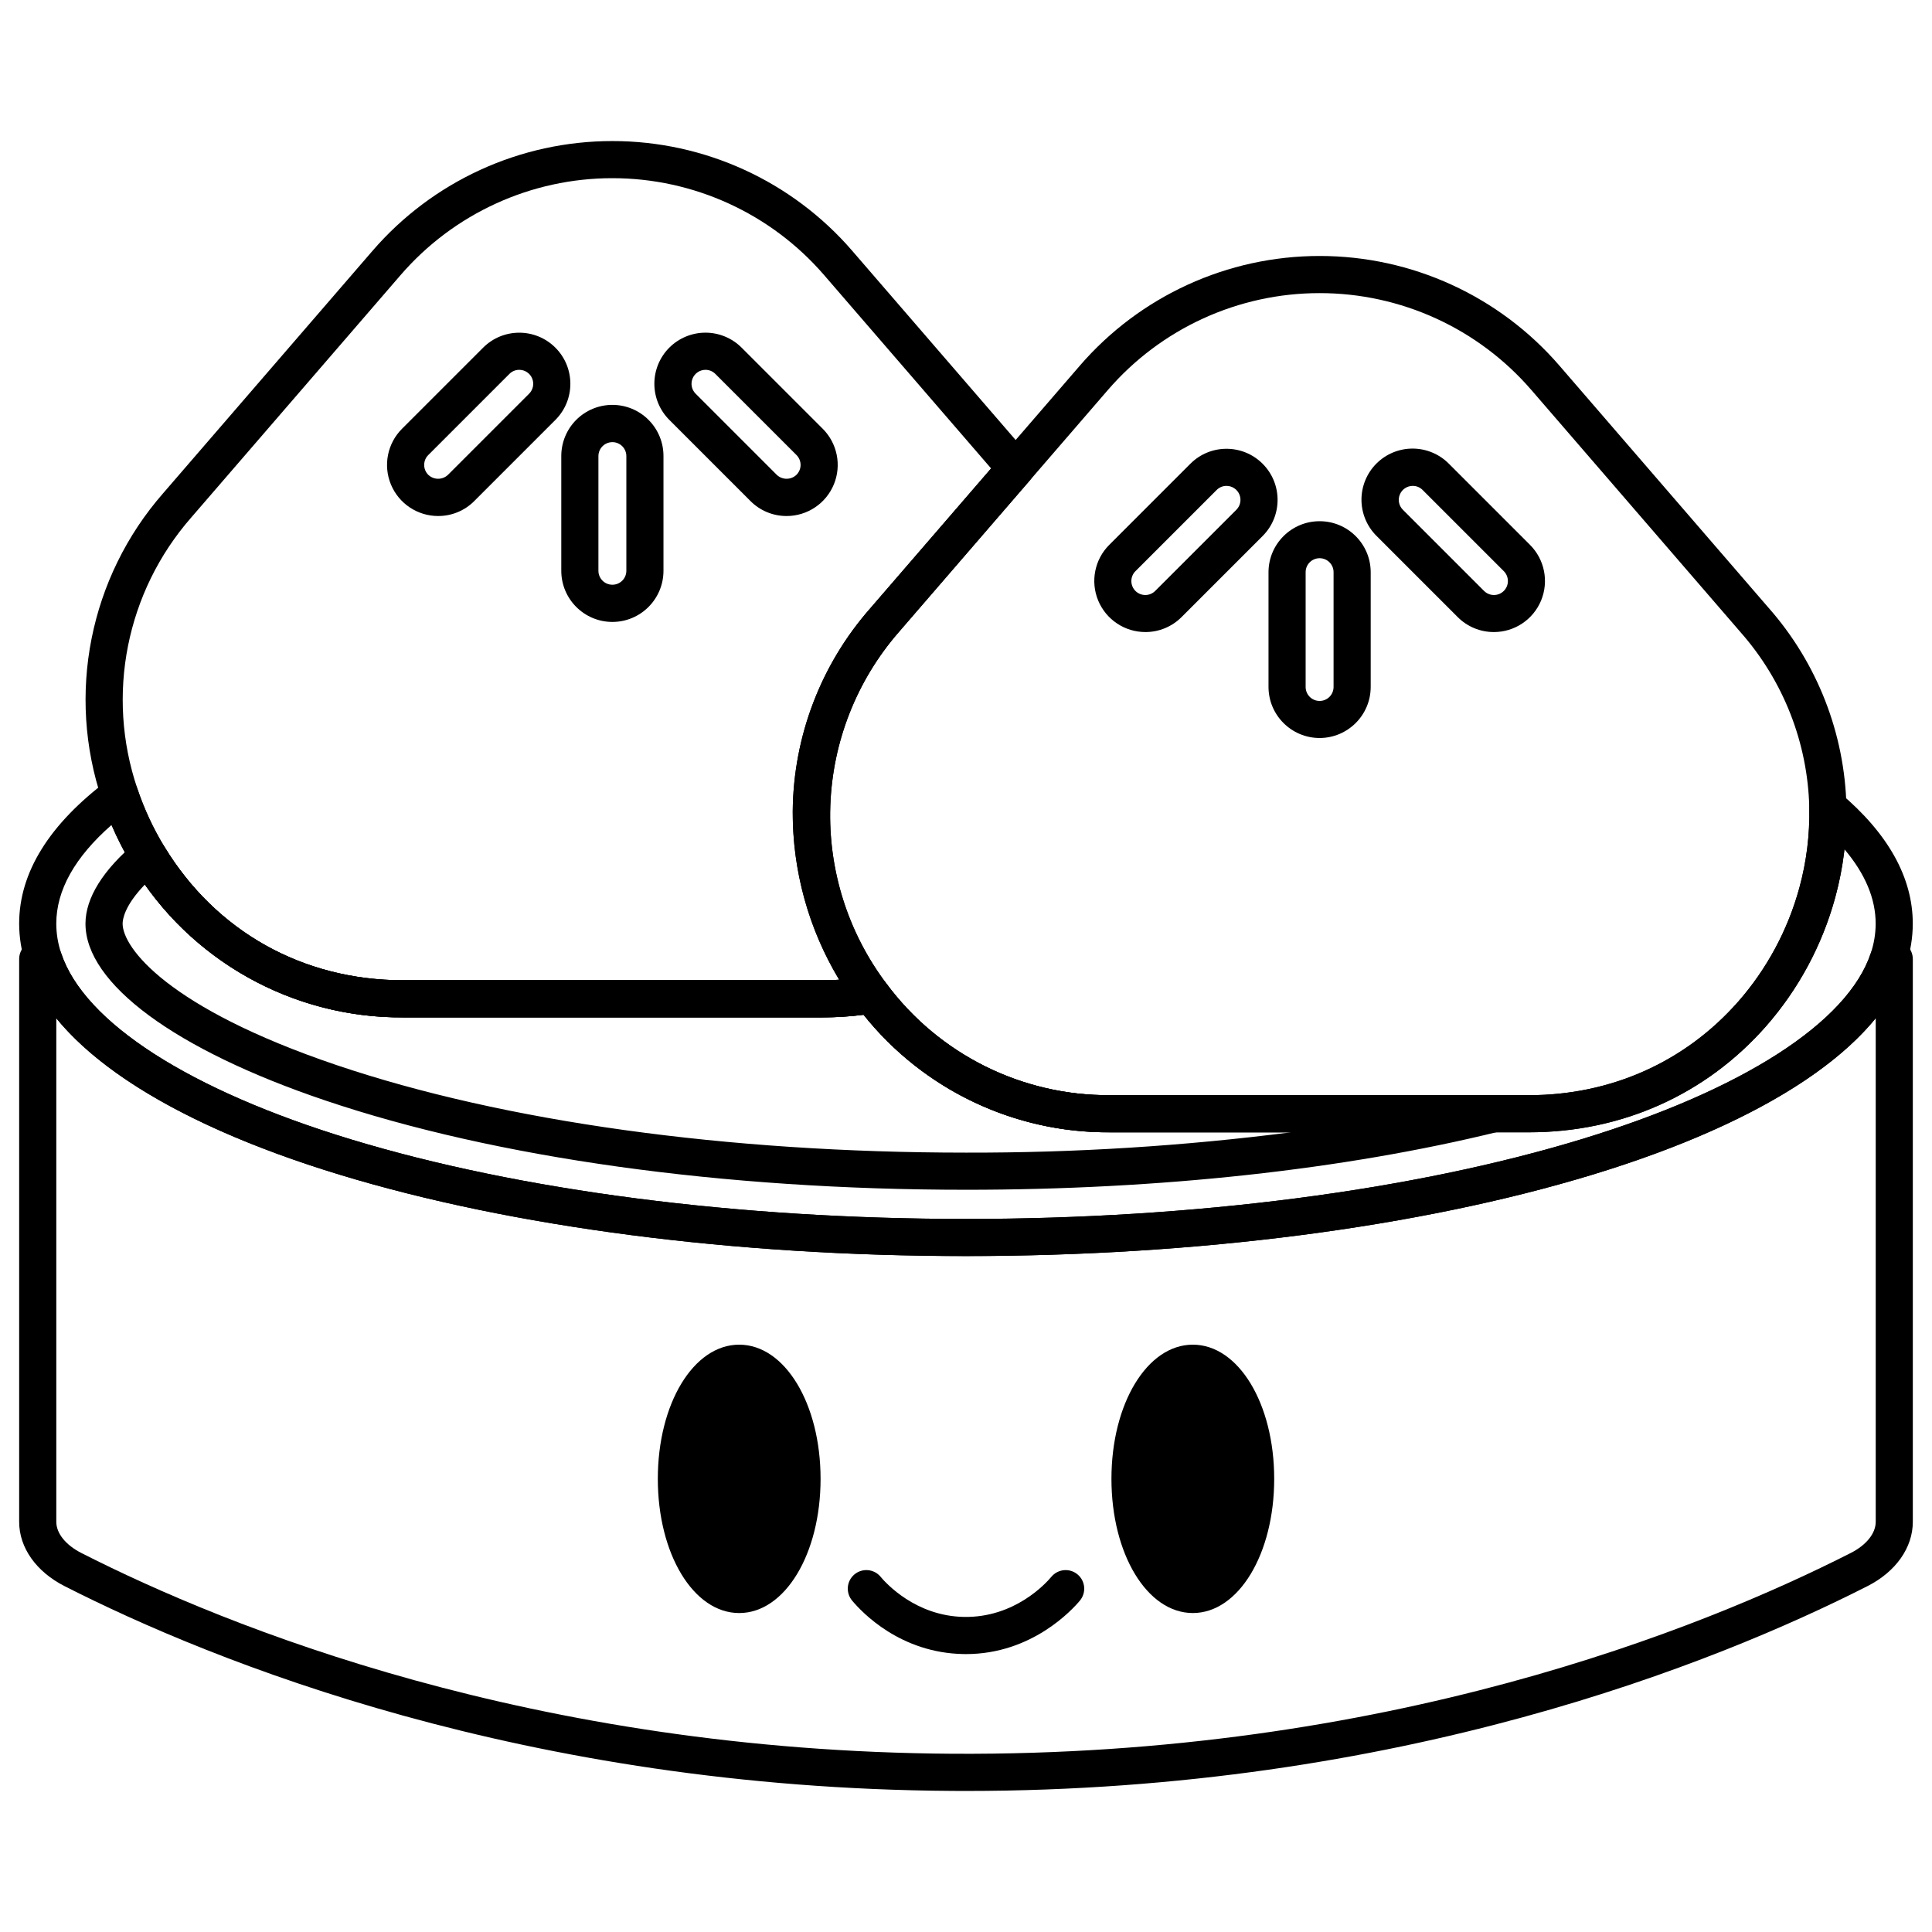
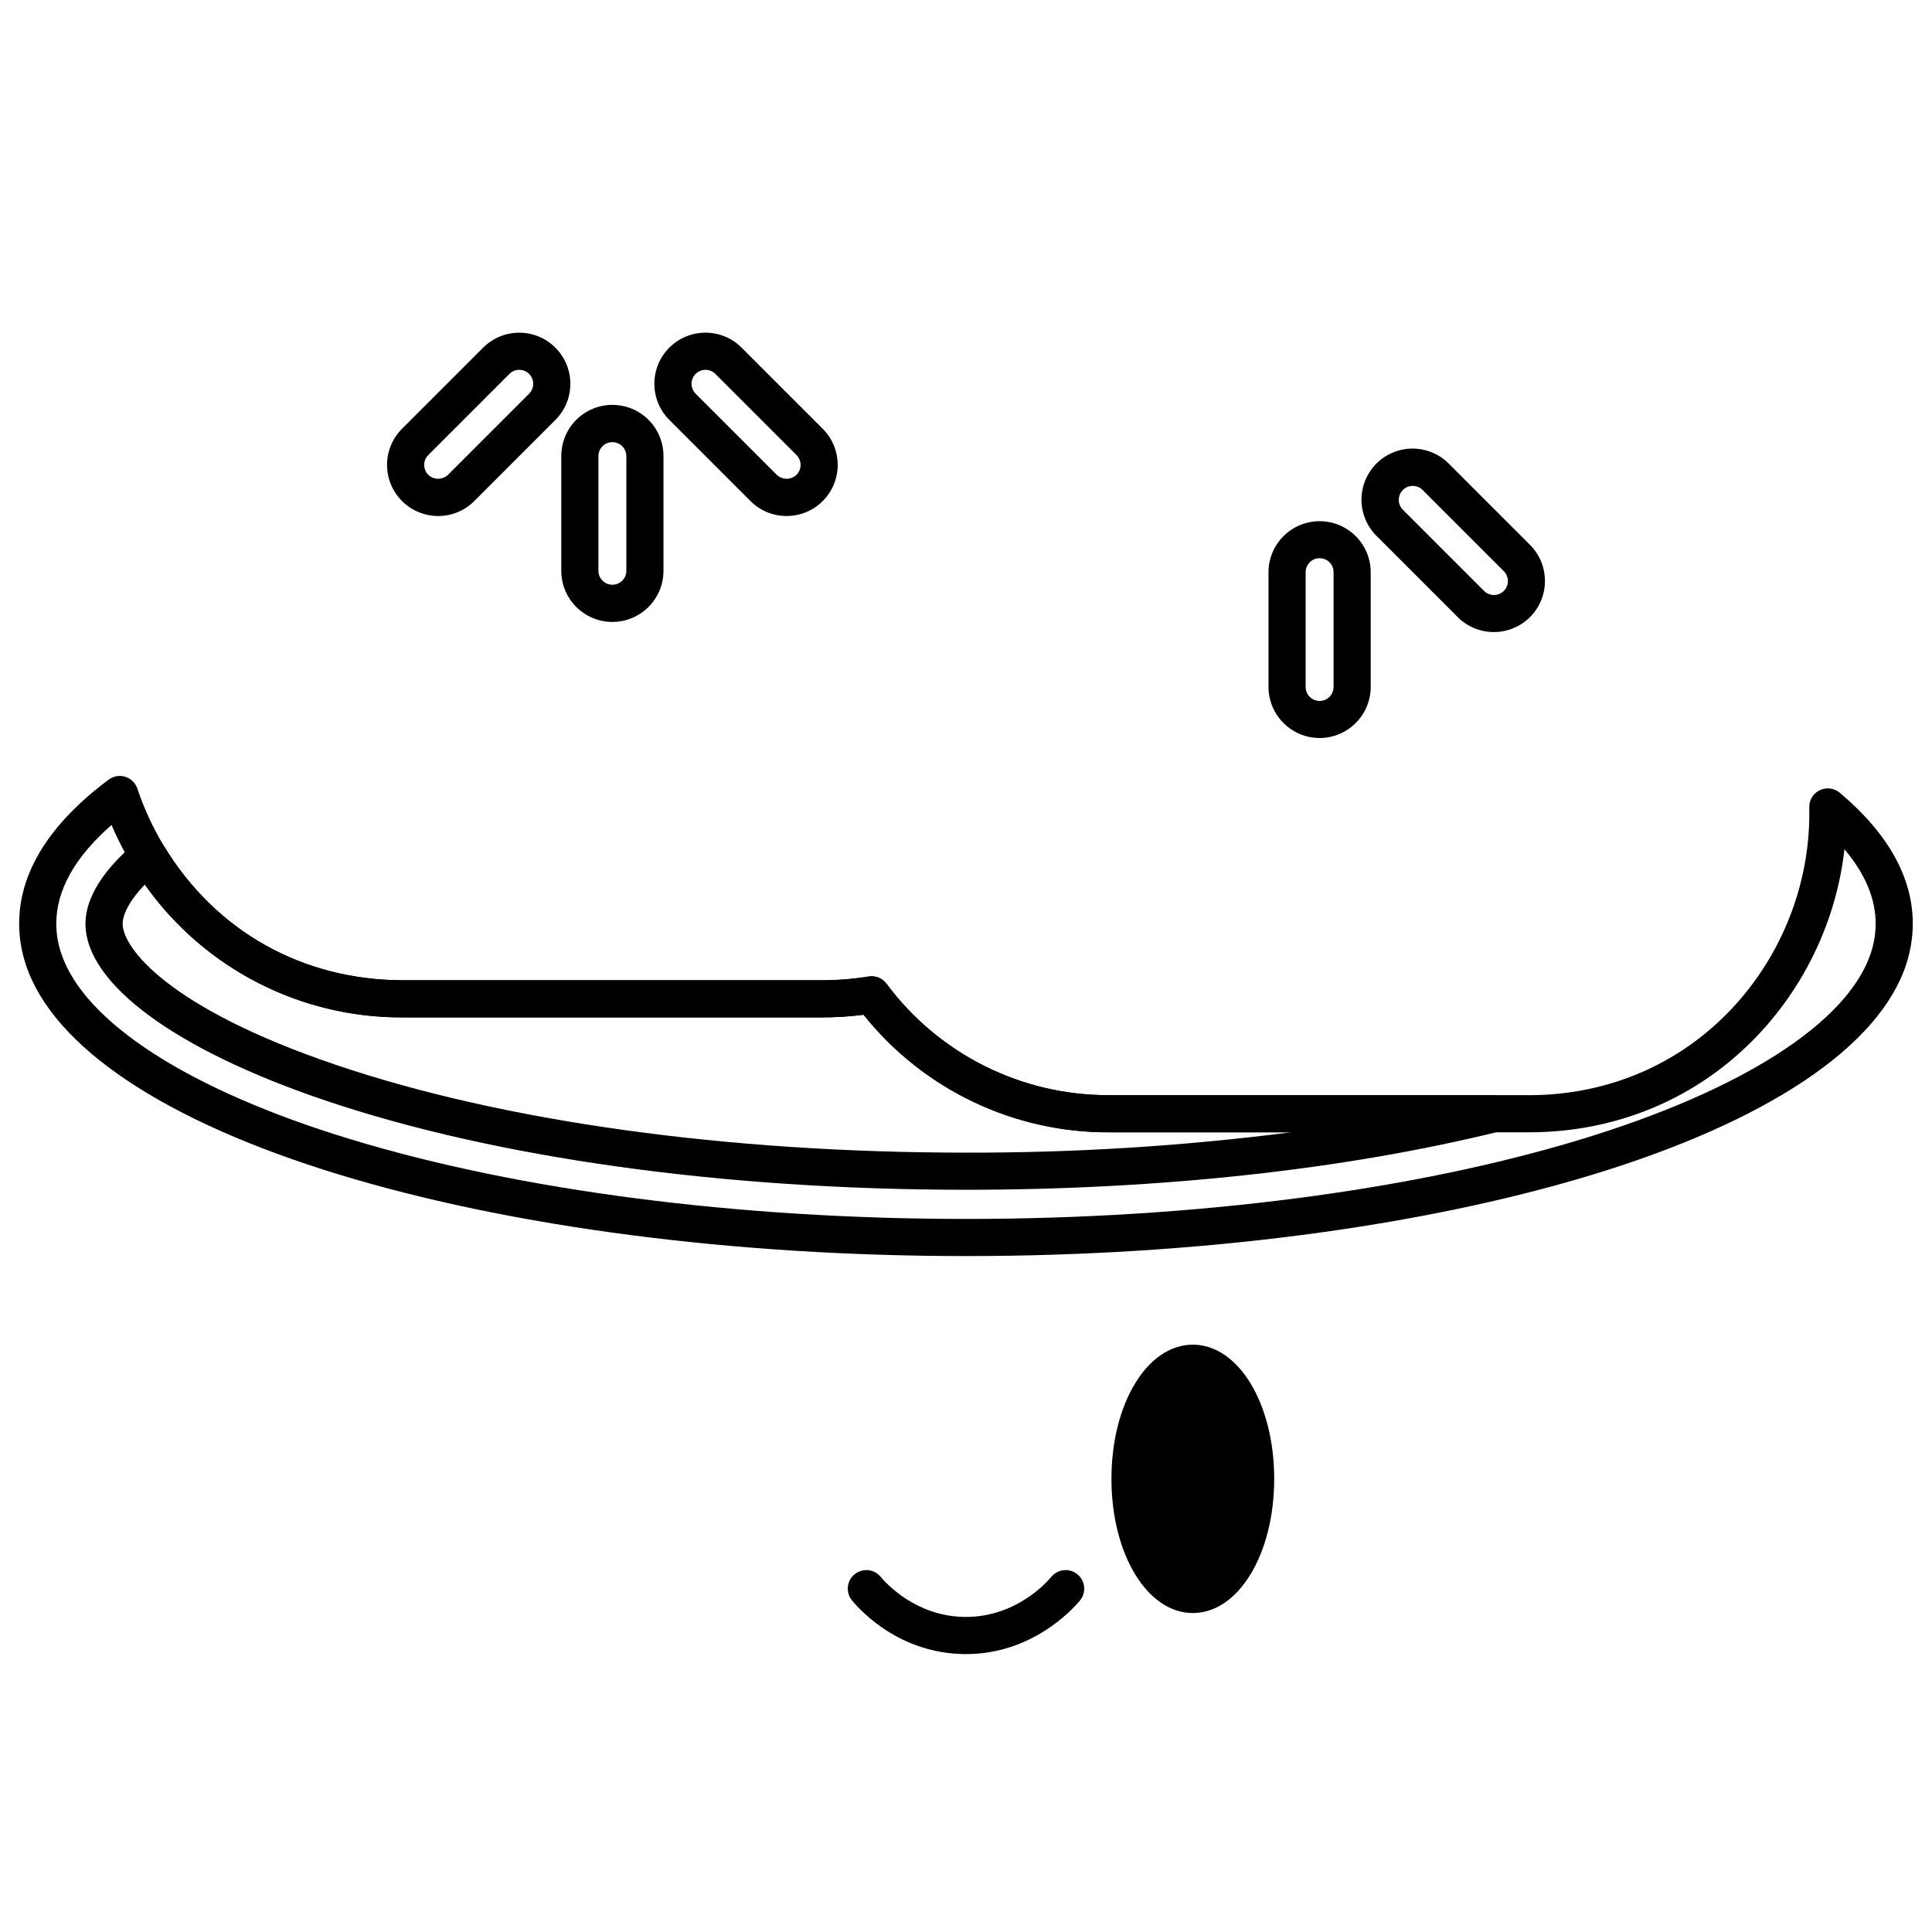
<svg xmlns="http://www.w3.org/2000/svg" fill="#000000" width="800px" height="800px" version="1.1" viewBox="144 144 512 512">
  <g>
-     <path d="m399.98 618.62c-1.176 0-2.344-0.004-3.523-0.012-113.29-0.688-196.05-34.277-235.3-54.242-7.562-3.832-12.078-10.211-12.078-17.07v-149.14c0-2.719 2.203-4.918 4.918-4.918h1.547c2.121-0.004 4.004 1.359 4.668 3.371 6.082 18.355 34.043 36.328 76.715 49.312 44.758 13.617 102.67 21.113 163.07 21.113 60.402 0 118.32-7.496 163.07-21.113 42.672-12.98 70.633-30.957 76.715-49.312 0.664-2.012 2.547-3.371 4.668-3.371h1.547c1.305 0 2.555 0.516 3.477 1.438 0.926 0.926 1.441 2.176 1.441 3.481v149.14c0 6.848-4.488 13.219-12.008 17.039-40.074 20.363-124.11 54.285-238.93 54.285zm-241.06-204.77v133.44c0 3.07 2.5 6.172 6.691 8.297 38.484 19.57 119.65 52.5 230.91 53.176 114.56 0.684 198.25-33.039 237.94-53.203 4.148-2.109 6.625-5.199 6.625-8.27v-133.44c-13.113 16.09-39.016 30.484-75.145 41.477-45.656 13.891-104.59 21.539-165.93 21.539-61.348 0-120.28-7.648-165.94-21.543-36.129-10.988-62.031-25.387-75.145-41.473z" />
    <path d="m400 476.87c-61.348 0-120.28-7.648-165.94-21.543-46.441-14.125-75.988-33.883-83.191-55.629-1.18-3.519-1.785-7.203-1.793-10.914 0-13.566 7.977-26.41 23.711-38.172v-0.004c1.262-0.941 2.902-1.227 4.41-0.754 1.504 0.469 2.695 1.633 3.199 3.129 1.801 5.363 4.191 10.508 7.125 15.344 13.676 22.531 36.742 35.453 63.281 35.453h110.96c4.168 0.004 8.324-0.328 12.438-0.988 1.812-0.297 3.641 0.445 4.734 1.918 13.914 18.742 35.945 29.711 59.285 29.523h110.96c21.688 0 41.371-8.789 55.414-24.742l0.004 0.004c7.637-8.707 13.195-19.039 16.246-30.211 1.902-6.945 2.789-14.125 2.633-21.324-0.047-1.934 1.047-3.715 2.793-4.551 1.742-0.836 3.816-0.57 5.293 0.676 12.836 10.809 19.344 22.484 19.344 34.699-0.008 3.711-0.613 7.398-1.793 10.918-7.203 21.742-36.746 41.5-83.188 55.629-45.66 13.891-104.59 21.539-165.94 21.539zm-226.45-114.24c-9.719 8.523-14.637 17.301-14.637 26.156 0.008 2.656 0.445 5.297 1.293 7.816 6.082 18.359 34.043 36.336 76.715 49.316 44.758 13.617 102.67 21.113 163.07 21.113 60.402 0 118.32-7.496 163.07-21.113 42.672-12.98 70.633-30.957 76.715-49.312 0.848-2.519 1.285-5.16 1.293-7.82 0-6.621-2.773-13.227-8.27-19.715-0.492 4.324-1.316 8.602-2.461 12.801-3.449 12.621-9.723 24.293-18.355 34.125-15.941 18.105-38.242 28.078-62.801 28.078h-110.96c-25.414 0.191-49.512-11.289-65.371-31.148-3.68 0.465-7.379 0.695-11.086 0.695h-110.96c-29.309 0.172-56.543-15.094-71.691-40.184-2.106-3.465-3.961-7.078-5.559-10.809z" />
    <path d="m400 459.3c-64.363 0-124.7-8.414-169.9-23.699-39.73-13.43-63.449-30.934-63.449-46.824 0-6.809 4.676-14.305 13.52-21.68 1.098-0.918 2.547-1.309 3.957-1.074 1.414 0.238 2.656 1.078 3.398 2.301 13.672 22.527 36.738 35.449 63.277 35.449h110.96c4.168 0.004 8.324-0.328 12.438-0.988 1.812-0.297 3.641 0.445 4.734 1.918 13.914 18.742 35.945 29.711 59.285 29.523h101.68c2.488 0 4.586 1.859 4.887 4.332 0.297 2.469-1.293 4.773-3.711 5.367-40.945 10.059-89.727 15.375-141.08 15.375zm-217.61-80.879c-5.402 5.59-5.894 9.23-5.894 10.355 0 6.336 11.863 22.324 56.758 37.504 44.211 14.949 103.43 23.18 166.75 23.18 28.812 0.066 57.602-1.734 86.184-5.394h-47.957c-25.414 0.191-49.512-11.289-65.371-31.148-3.68 0.465-7.379 0.695-11.086 0.695h-110.96c-27.188 0.16-52.738-12.98-68.418-35.191z" />
-     <path d="m361.77 413.62h-110.96c-29.309 0.172-56.543-15.094-71.691-40.184-3.312-5.457-6.008-11.266-8.043-17.316-9.52-28.078-3.359-59.098 16.164-81.41l55.477-64.234c15.953-18.48 39.16-29.102 63.574-29.094h0.008c24.41-0.004 47.613 10.613 63.559 29.094l47.027 54.445c1.594 1.848 1.594 4.582 0 6.43l-34.766 40.246c-11.117 12.809-17.5 29.047-18.074 45.996-0.578 16.949 4.684 33.582 14.902 47.117 1.027 1.379 1.258 3.195 0.613 4.785-0.645 1.594-2.074 2.734-3.773 3.008-4.633 0.746-9.316 1.121-14.012 1.117zm-55.484-222.4c-21.555-0.004-42.043 9.371-56.129 25.684l-55.477 64.238c-17.234 19.684-22.676 47.062-14.281 71.844 1.801 5.359 4.191 10.508 7.125 15.34 13.676 22.531 36.742 35.453 63.281 35.453h110.96c1.547 0 3.09-0.047 4.625-0.137-8.113-13.457-12.371-28.887-12.312-44.602 0.152-19.852 7.461-38.98 20.586-53.879l31.984-37.027-44.246-51.23c-14.082-16.312-34.566-25.688-56.113-25.684z" />
    <path d="m260.11 280.75c-5.477 0-10.414-3.297-12.512-8.359-2.094-5.059-0.938-10.883 2.938-14.758l21.5-21.5c5.289-5.285 13.859-5.285 19.148 0.004 5.289 5.285 5.289 13.859 0 19.148l-21.5 21.5h0.004c-2.535 2.547-5.984 3.977-9.578 3.965zm21.5-38.742c-0.984-0.004-1.926 0.387-2.617 1.086l-21.5 21.5c-0.695 0.691-1.082 1.633-1.082 2.617 0 0.98 0.387 1.922 1.082 2.617 1.465 1.398 3.769 1.398 5.234 0l21.5-21.5c1.059-1.059 1.375-2.652 0.801-4.035-0.57-1.383-1.922-2.285-3.418-2.285z" />
    <path d="m352.46 280.75c-3.594 0.012-7.043-1.418-9.574-3.965l-21.5-21.5c-2.543-2.539-3.973-5.984-3.973-9.578-0.004-3.594 1.422-7.039 3.965-9.582 2.539-2.539 5.988-3.965 9.582-3.965s7.039 1.43 9.578 3.973l21.5 21.5c3.871 3.875 5.031 9.699 2.934 14.758-2.098 5.062-7.035 8.359-12.512 8.359zm-21.5-38.742c-1.496 0-2.844 0.902-3.418 2.285-0.574 1.383-0.258 2.977 0.801 4.035l21.5 21.5c1.465 1.398 3.769 1.398 5.234 0 0.695-0.695 1.086-1.637 1.086-2.617 0-0.984-0.391-1.926-1.086-2.621l-21.5-21.496c-0.691-0.699-1.633-1.09-2.617-1.086z" />
    <path d="m306.29 308.82c-7.477-0.008-13.535-6.066-13.543-13.543v-30.402c-0.008-3.598 1.414-7.055 3.953-9.602 2.539-2.547 5.992-3.977 9.59-3.977s7.047 1.43 9.586 3.977c2.543 2.547 3.965 6.004 3.953 9.602v30.402c-0.008 7.477-6.066 13.535-13.539 13.543zm0-47.648c-2.043 0.004-3.699 1.66-3.703 3.703v30.402c0.012 2.039 1.664 3.684 3.703 3.684 2.035 0 3.691-1.645 3.699-3.684v-30.402c0-2.047-1.656-3.703-3.699-3.703z" />
-     <path d="m549.19 444.07h-110.96c-26.457 0.203-51.418-12.242-67.18-33.488-11.074-14.898-17.027-32.98-16.965-51.543 0.152-19.852 7.461-38.98 20.586-53.875l55.477-64.234v-0.004c15.949-18.477 39.152-29.098 63.562-29.09h0.008-0.004c24.414-0.008 47.621 10.609 63.574 29.09l55.477 64.238h0.004c12.812 14.562 20.09 33.172 20.559 52.566 0.18 8.148-0.824 16.277-2.977 24.137-3.445 12.621-9.723 24.293-18.352 34.125-15.941 18.109-38.246 28.078-62.805 28.078zm-55.48-222.39h-0.004c-21.551-0.008-42.035 9.367-56.117 25.684l-55.477 64.238v-0.004c-11.117 12.809-17.5 29.047-18.074 45.996-0.578 16.949 4.684 33.582 14.902 47.117 13.918 18.742 35.945 29.711 59.285 29.523h110.96c21.688 0 41.371-8.789 55.414-24.742l0.004 0.004c7.637-8.707 13.195-19.039 16.246-30.211 1.902-6.945 2.789-14.125 2.629-21.324-0.422-17.109-6.856-33.523-18.168-46.363l-55.477-64.238v0.004c-14.086-16.316-34.574-25.691-56.129-25.684z" />
    <path d="m493.71 339.58c-7.477-0.012-13.535-6.066-13.543-13.543v-30.406c0.02-7.465 6.078-13.504 13.543-13.504s13.52 6.039 13.539 13.504v30.406c-0.008 7.477-6.066 13.531-13.539 13.543zm0-47.648c-2.047 0-3.703 1.656-3.703 3.699v30.406c-0.004 0.984 0.383 1.93 1.078 2.629 0.695 0.699 1.637 1.09 2.625 1.09 0.984 0 1.93-0.391 2.621-1.09 0.695-0.699 1.082-1.645 1.078-2.629v-30.406c0-2.043-1.656-3.699-3.699-3.699z" />
-     <path d="m447.54 311.5c-5.477 0.004-10.414-3.297-12.512-8.355-2.094-5.059-0.938-10.883 2.938-14.754l21.5-21.5c5.289-5.281 13.855-5.277 19.141 0.008 5.285 5.285 5.289 13.855 0.008 19.145l-21.5 21.5c-2.535 2.539-5.981 3.965-9.574 3.957zm21.5-38.734c-0.984-0.004-1.926 0.387-2.617 1.086l-21.5 21.5v-0.004c-0.703 0.691-1.098 1.637-1.102 2.625-0.004 0.984 0.387 1.93 1.082 2.629 0.699 0.699 1.645 1.086 2.633 1.086 0.984-0.004 1.93-0.402 2.621-1.105l21.5-21.496c1.059-1.059 1.375-2.652 0.801-4.035-0.57-1.383-1.922-2.285-3.418-2.285z" />
    <path d="m539.89 311.5c-3.59 0.008-7.039-1.418-9.574-3.957l-21.5-21.5c-2.559-2.535-4.004-5.988-4.012-9.59-0.008-3.602 1.418-7.059 3.965-9.605 2.547-2.551 6.008-3.977 9.609-3.969 3.602 0.008 7.055 1.453 9.59 4.012l21.5 21.5h-0.004c3.875 3.871 5.035 9.695 2.941 14.758-2.098 5.059-7.039 8.355-12.516 8.352zm-21.5-38.734c-1.496 0-2.848 0.902-3.418 2.285-0.574 1.383-0.258 2.977 0.801 4.035l21.5 21.5v-0.004c0.691 0.703 1.637 1.102 2.621 1.105 0.988 0.004 1.934-0.387 2.633-1.086 0.695-0.695 1.086-1.645 1.082-2.629-0.004-0.988-0.398-1.93-1.102-2.625l-21.5-21.5c-0.691-0.695-1.633-1.086-2.617-1.082z" />
    <path d="m422.63 561.86c-1.52 1.816-9.777 10.867-23.16 10.641-12.785-0.227-20.656-8.902-22.105-10.637l0.004-0.004c-1.738-2.086-4.84-2.367-6.93-0.629-2.086 1.742-2.367 4.844-0.625 6.934 2.711 3.25 12.844 13.879 29.488 14.176 0.234 0.004 0.465 0.008 0.695 0.008 17.469 0 28.199-11.789 30.195-14.18l-0.004-0.004c1.738-2.086 1.461-5.191-0.629-6.93-2.086-1.742-5.188-1.461-6.93 0.625z" />
-     <path d="m339.89 500.35c-12.094 0-21.562 15.621-21.562 35.562 0 19.941 9.473 35.562 21.566 35.562s21.566-15.621 21.566-35.562c-0.004-19.941-9.477-35.562-21.57-35.562z" />
    <path d="m460.11 500.35c-12.094 0-21.566 15.621-21.566 35.559 0 19.941 9.473 35.562 21.566 35.562s21.566-15.621 21.566-35.559c0-19.941-9.473-35.562-21.566-35.562z" />
  </g>
</svg>